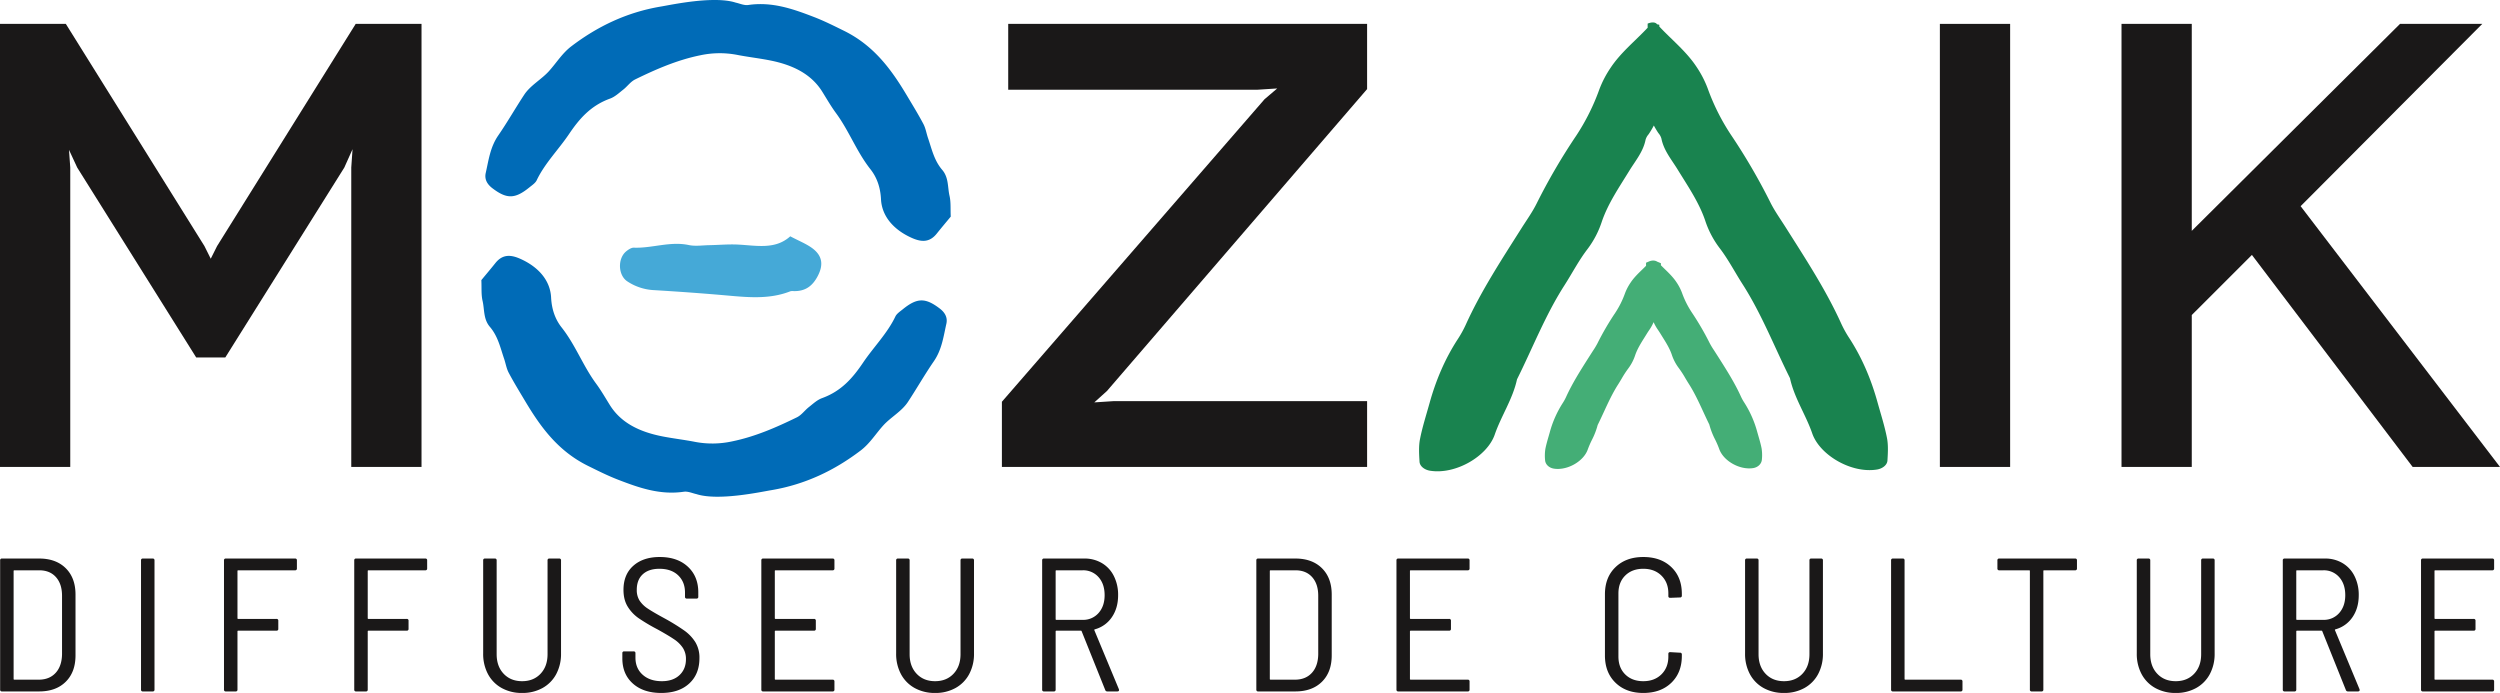
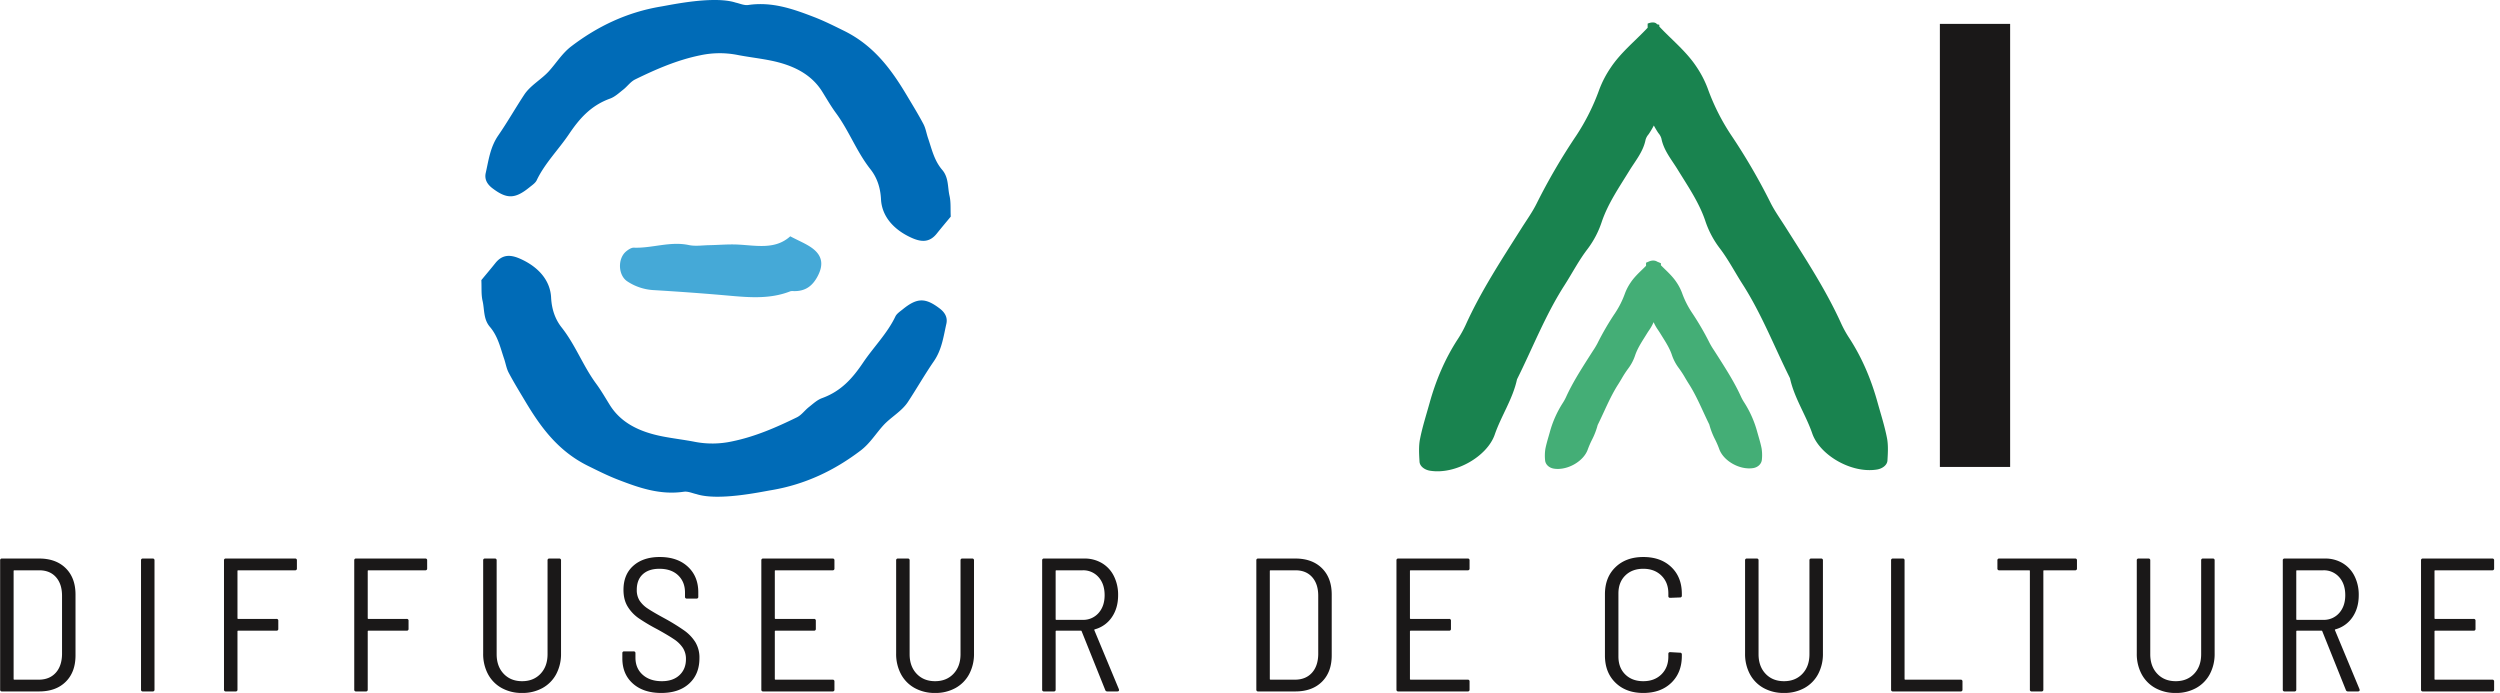
<svg xmlns="http://www.w3.org/2000/svg" width="2205.018" height="611.197" viewBox="0 0 2205.018 611.197">
  <g id="Group_78" data-name="Group 78" transform="translate(-2086.437 859.372)">
    <path id="DIFFUSEUR_DE_CULTURE" data-name="DIFFUSEUR DE CULTURE" d="M15.575,0A1.48,1.48,0,0,1,13.9-1.675v-113.88a1.48,1.48,0,0,1,1.675-1.675H48.231q14.9,0,23.53,8.541T80.386-85.41v53.59q0,14.737-8.625,23.278T48.231,0ZM25.79-11.053a.592.592,0,0,0,.67.67H48.4q9.211-.167,14.57-6.113T68.5-32.824V-84.4q0-10.383-5.359-16.412T48.4-106.846H26.46a.592.592,0,0,0-.67.67ZM139.837,0a1.48,1.48,0,0,1-1.675-1.675v-113.88a1.48,1.48,0,0,1,1.675-1.675h8.541a1.48,1.48,0,0,1,1.675,1.675V-1.675A1.48,1.48,0,0,1,148.378,0ZM275.656-108.521a1.48,1.48,0,0,1-1.675,1.675H223.907a.592.592,0,0,0-.67.67v41.533a.592.592,0,0,0,.67.67h33.661a1.48,1.48,0,0,1,1.675,1.675v7.034a1.48,1.48,0,0,1-1.675,1.675H223.907a.592.592,0,0,0-.67.67V-1.675A1.48,1.48,0,0,1,221.563,0h-8.541a1.48,1.48,0,0,1-1.675-1.675v-113.88a1.48,1.48,0,0,1,1.675-1.675h60.959a1.48,1.48,0,0,1,1.675,1.675Zm114.884,0a1.48,1.48,0,0,1-1.675,1.675H338.792a.592.592,0,0,0-.67.67v41.533a.592.592,0,0,0,.67.67h33.661a1.48,1.48,0,0,1,1.675,1.675v7.034a1.48,1.48,0,0,1-1.675,1.675H338.792a.592.592,0,0,0-.67.67V-1.675A1.48,1.48,0,0,1,336.447,0h-8.541a1.48,1.48,0,0,1-1.675-1.675v-113.88a1.48,1.48,0,0,1,1.675-1.675h60.959a1.48,1.48,0,0,1,1.675,1.675ZM474.275,1.34a36.269,36.269,0,0,1-18-4.354A30.264,30.264,0,0,1,444.214-15.24a37.684,37.684,0,0,1-4.27-18.254v-82.06a1.48,1.48,0,0,1,1.675-1.675h8.541a1.48,1.48,0,0,1,1.675,1.675v82.73q0,10.718,6.2,17.249t16.245,6.531q10.048,0,16.245-6.531t6.2-17.249v-82.73a1.48,1.48,0,0,1,1.675-1.675h8.541a1.48,1.48,0,0,1,1.675,1.675v82.06a37.684,37.684,0,0,1-4.27,18.254A30.264,30.264,0,0,1,492.278-3.014,36.269,36.269,0,0,1,474.275,1.34Zm122.756,0q-15.742,0-25.037-8.29T562.7-29.14v-4.522a1.48,1.48,0,0,1,1.675-1.675h8.206a1.48,1.48,0,0,1,1.675,1.675v3.852q0,9.378,6.364,15.072t16.914,5.694q9.881,0,15.575-5.359T618.8-28.47a17.932,17.932,0,0,0-2.68-9.881,27.309,27.309,0,0,0-7.871-7.7q-5.191-3.517-14.9-8.876a159.382,159.382,0,0,1-16.328-9.713,34.24,34.24,0,0,1-9.63-10.216Q563.7-80.888,563.7-89.6q0-13.565,8.708-21.269t23.278-7.7q15.575,0,24.786,8.541t9.211,22.608v3.852a1.48,1.48,0,0,1-1.675,1.675h-8.373a1.48,1.48,0,0,1-1.675-1.675v-3.684q0-9.378-6.029-15.156t-16.58-5.778q-9.378,0-14.654,4.857T575.427-89.6a17.118,17.118,0,0,0,2.512,9.546,25.159,25.159,0,0,0,7.285,7.034q4.773,3.182,14.654,8.541a183.64,183.64,0,0,1,17.5,10.8,36.528,36.528,0,0,1,9.713,10.216,26.256,26.256,0,0,1,3.6,14.151q0,14.067-9.043,22.357T597.031,1.34Zm152.733-109.86a1.48,1.48,0,0,1-1.675,1.675H697.847a.592.592,0,0,0-.67.67v41.533a.592.592,0,0,0,.67.67h33.829a1.48,1.48,0,0,1,1.675,1.675v7.034a1.48,1.48,0,0,1-1.675,1.675H697.847a.592.592,0,0,0-.67.67v41.868a.592.592,0,0,0,.67.67h50.241a1.48,1.48,0,0,1,1.675,1.675v7.034A1.48,1.48,0,0,1,748.089,0H686.962a1.48,1.48,0,0,1-1.675-1.675v-113.88a1.48,1.48,0,0,1,1.675-1.675h61.127a1.48,1.48,0,0,1,1.675,1.675ZM838.522,1.34a36.269,36.269,0,0,1-18-4.354A30.264,30.264,0,0,1,808.461-15.24a37.684,37.684,0,0,1-4.271-18.254v-82.06a1.48,1.48,0,0,1,1.675-1.675h8.541a1.48,1.48,0,0,1,1.675,1.675v82.73q0,10.718,6.2,17.249t16.245,6.531q10.048,0,16.245-6.531t6.2-17.249v-82.73a1.48,1.48,0,0,1,1.675-1.675h8.541a1.48,1.48,0,0,1,1.675,1.675v82.06a37.684,37.684,0,0,1-4.271,18.254A30.264,30.264,0,0,1,856.525-3.014,36.269,36.269,0,0,1,838.522,1.34ZM990.418,0a1.842,1.842,0,0,1-1.842-1.34L967.809-53.088a.657.657,0,0,0-.67-.5h-21.6a.592.592,0,0,0-.67.67V-1.675A1.48,1.48,0,0,1,943.191,0H934.65a1.48,1.48,0,0,1-1.675-1.675v-113.88a1.48,1.48,0,0,1,1.675-1.675h35.5a29.8,29.8,0,0,1,15.491,4.019A27.408,27.408,0,0,1,996.2-101.822a36.638,36.638,0,0,1,3.768,16.914q0,11.388-5.526,19.427a26.376,26.376,0,0,1-15.072,10.718q-.67.335-.335.837l21.6,51.916.167.67q0,1.34-1.507,1.34ZM945.536-106.846a.592.592,0,0,0-.67.67v42.37a.592.592,0,0,0,.67.67h23.111a17.92,17.92,0,0,0,14.068-6.029q5.359-6.029,5.359-15.742,0-9.881-5.359-15.91a17.92,17.92,0,0,0-14.068-6.029ZM1123.556,0a1.48,1.48,0,0,1-1.675-1.675v-113.88a1.48,1.48,0,0,1,1.675-1.675h32.657q14.9,0,23.53,8.541t8.625,23.278v53.59q0,14.737-8.625,23.278T1156.213,0Zm10.216-11.053a.592.592,0,0,0,.67.67h21.939q9.211-.167,14.57-6.113t5.526-16.328V-84.4q0-10.383-5.359-16.412t-14.737-6.029h-21.939a.592.592,0,0,0-.67.67Zm176.178-97.468a1.48,1.48,0,0,1-1.675,1.675h-50.241a.592.592,0,0,0-.67.67v41.533a.592.592,0,0,0,.67.67h33.829a1.48,1.48,0,0,1,1.675,1.675v7.034a1.48,1.48,0,0,1-1.675,1.675h-33.829a.592.592,0,0,0-.67.67v41.868a.592.592,0,0,0,.67.67h50.241a1.48,1.48,0,0,1,1.675,1.675v7.034A1.48,1.48,0,0,1,1308.276,0h-61.127a1.48,1.48,0,0,1-1.675-1.675v-113.88a1.48,1.48,0,0,1,1.675-1.675h61.127a1.48,1.48,0,0,1,1.675,1.675ZM1463.185,1.34q-15.24,0-24.534-9.043t-9.295-23.948V-85.745q0-14.9,9.295-23.864t24.534-8.96q15.407,0,24.7,8.876t9.295,23.613v1.507a1.48,1.48,0,0,1-1.675,1.675l-8.541.335q-1.675,0-1.675-1.507v-2.345q0-9.713-6.113-15.742t-15.993-6.029q-9.881,0-15.91,5.945t-6.029,15.826v55.6q0,9.881,6.029,15.826t15.91,5.945q9.881,0,15.993-6.029t6.113-15.742v-2.345q0-1.507,1.675-1.507l8.541.5a1.48,1.48,0,0,1,1.675,1.675v1.172q0,14.737-9.295,23.7T1463.185,1.34Zm124.1,0a36.269,36.269,0,0,1-18-4.354A30.264,30.264,0,0,1,1557.22-15.24a37.683,37.683,0,0,1-4.271-18.254v-82.06a1.48,1.48,0,0,1,1.675-1.675h8.541a1.48,1.48,0,0,1,1.675,1.675v82.73q0,10.718,6.2,17.249t16.245,6.531q10.048,0,16.245-6.531t6.2-17.249v-82.73a1.48,1.48,0,0,1,1.675-1.675h8.541a1.48,1.48,0,0,1,1.675,1.675v82.06a37.685,37.685,0,0,1-4.27,18.254,30.264,30.264,0,0,1-12.058,12.225A36.269,36.269,0,0,1,1587.281,1.34ZM1683.408,0a1.48,1.48,0,0,1-1.675-1.675v-113.88a1.48,1.48,0,0,1,1.675-1.675h8.541a1.48,1.48,0,0,1,1.675,1.675v104.5a.592.592,0,0,0,.67.67h48.734a1.48,1.48,0,0,1,1.675,1.675v7.034A1.48,1.48,0,0,1,1743.028,0Zm160.6-117.229a1.48,1.48,0,0,1,1.675,1.675v7.034a1.48,1.48,0,0,1-1.675,1.675h-27.3a.592.592,0,0,0-.67.67v104.5A1.48,1.48,0,0,1,1814.37,0h-8.541a1.48,1.48,0,0,1-1.675-1.675v-104.5a.592.592,0,0,0-.67-.67h-26.293a1.48,1.48,0,0,1-1.675-1.675v-7.034a1.48,1.48,0,0,1,1.675-1.675ZM1932.771,1.34a36.269,36.269,0,0,1-18-4.354A30.264,30.264,0,0,1,1902.71-15.24a37.683,37.683,0,0,1-4.271-18.254v-82.06a1.48,1.48,0,0,1,1.675-1.675h8.541a1.48,1.48,0,0,1,1.675,1.675v82.73q0,10.718,6.2,17.249t16.245,6.531q10.048,0,16.245-6.531t6.2-17.249v-82.73a1.48,1.48,0,0,1,1.675-1.675h8.541a1.48,1.48,0,0,1,1.675,1.675v82.06a37.683,37.683,0,0,1-4.271,18.254,30.263,30.263,0,0,1-12.058,12.225A36.269,36.269,0,0,1,1932.771,1.34ZM2084.667,0a1.842,1.842,0,0,1-1.842-1.34l-20.766-51.748a.657.657,0,0,0-.67-.5h-21.6a.592.592,0,0,0-.67.67V-1.675A1.48,1.48,0,0,1,2037.44,0H2028.9a1.48,1.48,0,0,1-1.675-1.675v-113.88a1.48,1.48,0,0,1,1.675-1.675h35.5a29.8,29.8,0,0,1,15.491,4.019,27.408,27.408,0,0,1,10.551,11.388,36.639,36.639,0,0,1,3.768,16.914q0,11.388-5.527,19.427a26.375,26.375,0,0,1-15.072,10.718q-.67.335-.335.837l21.6,51.916.167.67q0,1.34-1.507,1.34Zm-44.882-106.846a.592.592,0,0,0-.67.67v42.37a.592.592,0,0,0,.67.67H2062.9a17.92,17.92,0,0,0,14.067-6.029q5.359-6.029,5.359-15.742,0-9.881-5.359-15.91a17.92,17.92,0,0,0-14.067-6.029Zm173.834-1.675a1.48,1.48,0,0,1-1.675,1.675H2161.7a.592.592,0,0,0-.67.67v41.533a.592.592,0,0,0,.67.67h33.829a1.48,1.48,0,0,1,1.675,1.675v7.034a1.48,1.48,0,0,1-1.675,1.675H2161.7a.592.592,0,0,0-.67.67v41.868a.592.592,0,0,0,.67.67h50.241a1.48,1.48,0,0,1,1.675,1.675v7.034A1.48,1.48,0,0,1,2211.944,0h-61.126a1.48,1.48,0,0,1-1.675-1.675v-113.88a1.48,1.48,0,0,1,1.675-1.675h61.126a1.48,1.48,0,0,1,1.675,1.675Z" transform="translate(2072.653 -249.515)" fill="#1a1818" />
-     <path id="Path_1" data-name="Path 1" d="M596.468,243.639v390.78H534.5V370.362l1.123-16.189-7.261,16.189L423.4,537.847H397.727L292.788,370.362l-7.261-15.628,1.122,15.628V634.419H224.682V243.639h58.056L404.988,439.59l5.578,11.173,5.6-11.173L538.412,243.639Z" transform="translate(1861.755 -1081.945)" fill="#1a1818" />
-     <path id="Path_2" data-name="Path 2" d="M1430.472,301.151,1201.02,567.436l-11.155,10.05,17.312-1.122h223.3v58.055H1108.359V576.925l231.68-266.847,11.155-9.488L1333.9,301.7H1113.936V243.639h316.536Z" transform="translate(1861.755 -1081.945)" fill="#1a1818" />
    <path id="Path_3" data-name="Path 3" d="M1935.664,634.419V243.639h61.967v390.78Z" transform="translate(1861.755 -1081.945)" fill="#1a1818" />
-     <path id="Path_4" data-name="Path 4" d="M2414.072,243.639,2253.848,404.424,2429.7,634.419h-77.034l-141.79-187.006-53.039,53.022V634.419H2095.87V243.639h61.967V426.19l183.674-182.551Z" transform="translate(1861.755 -1081.945)" fill="#1a1818" />
    <path id="Path_5" data-name="Path 5" d="M904.638,654.964c30.493-5.072,56.379-17.71,79.248-35.116,8.037-6.115,13.23-14.728,19.835-22.019,6.54-7.217,16.275-12.42,21.728-20.7,7.828-11.879,14.809-24.19,22.905-35.93,7.094-10.293,8.48-21.769,11.031-33.048,1.221-5.419-1.1-9.851-5.877-13.483-12.656-9.632-19.914-9.553-32.5.641-2.417,1.959-5.405,3.907-6.586,6.4-7.042,14.852-19.213,26.966-28.427,40.618-9.01,13.346-19,25.142-36.2,31.376-4.42,1.6-8.021,5.064-11.7,7.946s-6.4,6.981-10.549,9.009c-18.177,8.878-36.836,17.072-57.324,21.255a81.47,81.47,0,0,1-32.3.434c-9.79-1.93-19.8-3.038-29.578-5-19.437-3.892-35.887-11.675-45.769-27.518-3.939-6.322-7.634-12.787-12.084-18.833-11.678-15.849-18.133-34-30.484-49.658-5.835-7.4-8.75-16.328-9.249-26.353-.752-15.183-11.287-27.051-27.167-34.136-8.386-3.74-15.652-4.184-22,3.778-4.239,5.307-8.652,10.509-12.359,15,.332,6.921-.21,12.8,1.083,18.362,1.777,7.669.608,16.03,6.449,22.862,7.166,8.379,9.225,18.468,12.538,28.125,1.407,4.107,2.028,8.5,4.056,12.345,4.488,8.5,9.576,16.771,14.535,25.083,13.52,22.654,28.891,44.019,55.541,57.141,8.705,4.285,17.408,8.667,26.534,12.179,18.331,7.059,36.848,13.638,57.856,10.558,3.642-.537,7.77,1.407,10.987,2.064C858.021,664.642,895.868,656.422,904.638,654.964Z" transform="translate(1861.755 -1081.945)" fill="#006bb7" />
    <path id="Path_6" data-name="Path 6" d="M807.846,228.3c-30.492,5.072-56.378,17.71-79.247,35.116-8.037,6.115-13.231,14.728-19.835,22.019-6.541,7.217-16.276,12.42-21.728,20.7-7.829,11.88-14.81,24.191-22.905,35.931-7.094,10.293-8.481,21.769-11.031,33.048-1.222,5.419,1.1,9.851,5.876,13.483,12.657,9.632,19.914,9.553,32.5-.641,2.417-1.959,5.405-3.907,6.587-6.4,7.042-14.852,19.213-26.966,28.426-40.618,9.01-13.346,19-25.142,36.2-31.376,4.42-1.6,8.021-5.064,11.705-7.946s6.4-6.981,10.549-9.009c18.176-8.878,36.835-17.072,57.323-21.255a81.476,81.476,0,0,1,32.3-.434c9.789,1.93,19.8,3.038,29.577,4.995,19.437,3.892,35.888,11.675,45.769,27.518,3.94,6.321,7.634,12.787,12.084,18.833,11.678,15.848,18.134,34,30.485,49.657,5.835,7.4,8.75,16.329,9.248,26.354.753,15.183,11.288,27.051,27.168,34.136,8.385,3.74,15.652,4.183,22-3.778,4.239-5.307,8.652-10.509,12.36-15-.333-6.921.209-12.8-1.083-18.362-1.778-7.669-.608-16.03-6.449-22.862-7.167-8.379-9.226-18.468-12.539-28.125-1.406-4.107-2.027-8.5-4.055-12.346-4.488-8.5-9.577-16.77-14.536-25.082-13.52-22.654-28.891-44.02-55.541-57.141-8.7-4.285-17.408-8.667-26.534-12.18-18.331-7.059-36.847-13.638-57.855-10.557-3.642.537-7.771-1.407-10.988-2.064C854.463,218.622,816.617,226.841,807.846,228.3Z" transform="translate(1861.755 -1081.945)" fill="#006bb7" />
    <path id="Path_7" data-name="Path 7" d="M1889,608.794c-2.1-10.691-5.472-21.122-8.4-31.637-5.55-19.978-13.5-38.91-24.846-56.382a96.974,96.974,0,0,1-7.076-12.743c-13.588-30-31.665-57.467-49.214-85.239-4.543-7.19-9.564-14.163-13.332-21.741a536.081,536.081,0,0,0-34.906-59.825,191.051,191.051,0,0,1-20.354-40.686,92.048,92.048,0,0,0-10.056-19.319c-8.948-13.462-21.665-23.563-32.608-35.237v-1.53a12.994,12.994,0,0,0-1.9-.435c-.108-.119-.227-.227-.335-.347-1.653-1.84-5.074-1.541-8.059-.267v3.628c-10.943,11.673-23.66,21.775-32.609,35.237a92.114,92.114,0,0,0-10.056,19.318,191.011,191.011,0,0,1-20.353,40.687A535.931,535.931,0,0,0,1580,402.1c-3.767,7.578-8.788,14.55-13.332,21.741-17.548,27.771-35.625,55.237-49.214,85.238a96.978,96.978,0,0,1-7.075,12.744c-11.349,17.472-19.3,36.4-24.846,56.382-2.925,10.514-6.3,20.946-8.4,31.636-1.258,6.422-.815,13.286-.424,19.927.25,4.226,4.678,7.238,9.21,7.977,22.616,3.69,50.55-12.762,57.132-31.853,5.7-16.534,15.9-31.345,19.64-48.724,13.83-27.718,25.031-56.738,41.865-82.968,6.88-10.72,12.68-22.064,20.543-32.238a82.873,82.873,0,0,0,12.463-24.079c5.547-16.1,15.331-30.275,24.237-44.785,5.381-8.768,12.244-16.8,14.3-27.32a12.625,12.625,0,0,1,2.641-4.742,79.7,79.7,0,0,0,4.643-7.785,77.832,77.832,0,0,0,4.019,6.736,12.64,12.64,0,0,1,2.641,4.742c2.053,10.524,8.917,18.553,14.3,27.32,8.905,14.51,18.689,28.683,24.237,44.785a82.881,82.881,0,0,0,12.463,24.08c7.862,10.173,13.663,21.518,20.543,32.238,16.834,26.23,28.035,55.249,41.865,82.968,3.745,17.378,13.94,32.189,19.64,48.723,6.582,19.091,34.516,35.544,57.132,31.853,4.532-.738,8.96-3.75,9.21-7.977C1889.818,622.079,1890.262,615.216,1889,608.794Z" transform="translate(1861.755 -1081.945)" fill="#19834f" />
    <path id="Path_8" data-name="Path 8" d="M1778.417,618.03c-.709-3.623-1.736-7.184-2.763-10.744l-1.026-3.581a92.975,92.975,0,0,0-11.529-26.134,39.659,39.659,0,0,1-2.83-5.079c-5.493-12.151-12.664-23.437-19.593-34.357l-4.249-6.636a65.492,65.492,0,0,1-3.907-6.5,244.771,244.771,0,0,0-15.727-26.964,79.814,79.814,0,0,1-8.549-17.1,44.388,44.388,0,0,0-4.9-9.438c-2.947-4.437-6.645-8.022-10.21-11.486-1.185-1.148-2.362-2.292-3.514-3.465v-1.8l-2.6-1.106c-.192-.079-.384-.146-.551-.2-1.945-1.307-4.633-1.411-7.354-.259l-2.6,1.11v2.714c-1.152,1.172-2.33,2.316-3.515,3.464-3.565,3.464-7.263,7.05-10.2,11.483a43.784,43.784,0,0,0-4.9,9.441,79.837,79.837,0,0,1-8.557,17.1,243.217,243.217,0,0,0-15.719,26.96,65.946,65.946,0,0,1-3.974,6.587l-4.132,6.461c-6.946,10.948-14.133,22.268-19.651,34.444a40.282,40.282,0,0,1-2.822,5.079,92.681,92.681,0,0,0-11.537,26.142l-1.027,3.573c-1.027,3.565-2.053,7.129-2.763,10.748a39.054,39.054,0,0,0-.259,9.9c.217,3.71,3.356,6.795,7.655,7.505a22.1,22.1,0,0,0,3.532.279c10.994,0,23.174-7.63,26.479-17.205a81.9,81.9,0,0,1,3.582-8.281,64.813,64.813,0,0,0,5.134-13.244c1.878-3.786,3.648-7.622,5.426-11.462,3.79-8.219,7.722-16.721,12.647-24.393,1.085-1.69,2.1-3.41,3.131-5.134a87.689,87.689,0,0,1,5.743-8.832,40.739,40.739,0,0,0,6.177-11.883c1.887-5.468,5-10.452,8.307-15.724l2.028-3.26c.526-.864,1.094-1.711,1.662-2.563a39.834,39.834,0,0,0,4.207-7.471,41.447,41.447,0,0,0,4.007,7.008c.568.852,1.135,1.7,1.67,2.563l2.02,3.26c3.306,5.272,6.419,10.255,8.306,15.727a40.686,40.686,0,0,0,6.178,11.875,86.912,86.912,0,0,1,5.751,8.853c1.019,1.716,2.046,3.432,3.122,5.114,4.926,7.676,8.858,16.178,12.648,24.4,1.778,3.84,3.548,7.676,5.426,11.461a64.624,64.624,0,0,0,5.134,13.249,80.247,80.247,0,0,1,3.581,8.273c3.657,10.614,18.182,18.833,30.011,16.925,4.291-.7,7.438-3.786,7.672-7.713A38.391,38.391,0,0,0,1778.417,618.03Z" transform="translate(1861.755 -1081.945)" fill="#44ae76" />
    <path id="Path_9" data-name="Path 9" d="M875.815,438.3c-8.5-.448-17.075.366-25.623.52-6,.109-12.292,1.1-17.962-.105-16.555-3.511-32.288,2.907-48.544,2.308-2.178-.082-4.806,1.7-6.632,3.182-7.778,6.332-7.273,21.025.817,26.465a46.6,46.6,0,0,0,23.763,7.807c20.607,1.25,41.21,2.7,61.768,4.5,19.713,1.722,39.365,4.01,58.34-3.473a6.737,6.737,0,0,1,2.563-.188c11.086.439,17.3-4.987,21.646-13.3,5.114-9.789,4.181-17.857-4.853-24.54-5.138-3.8-11.513-6.3-19.412-10.478C908.588,442.9,892.066,439.149,875.815,438.3Z" transform="translate(1861.755 -1081.945)" fill="#45a9d7" />
  </g>
</svg>